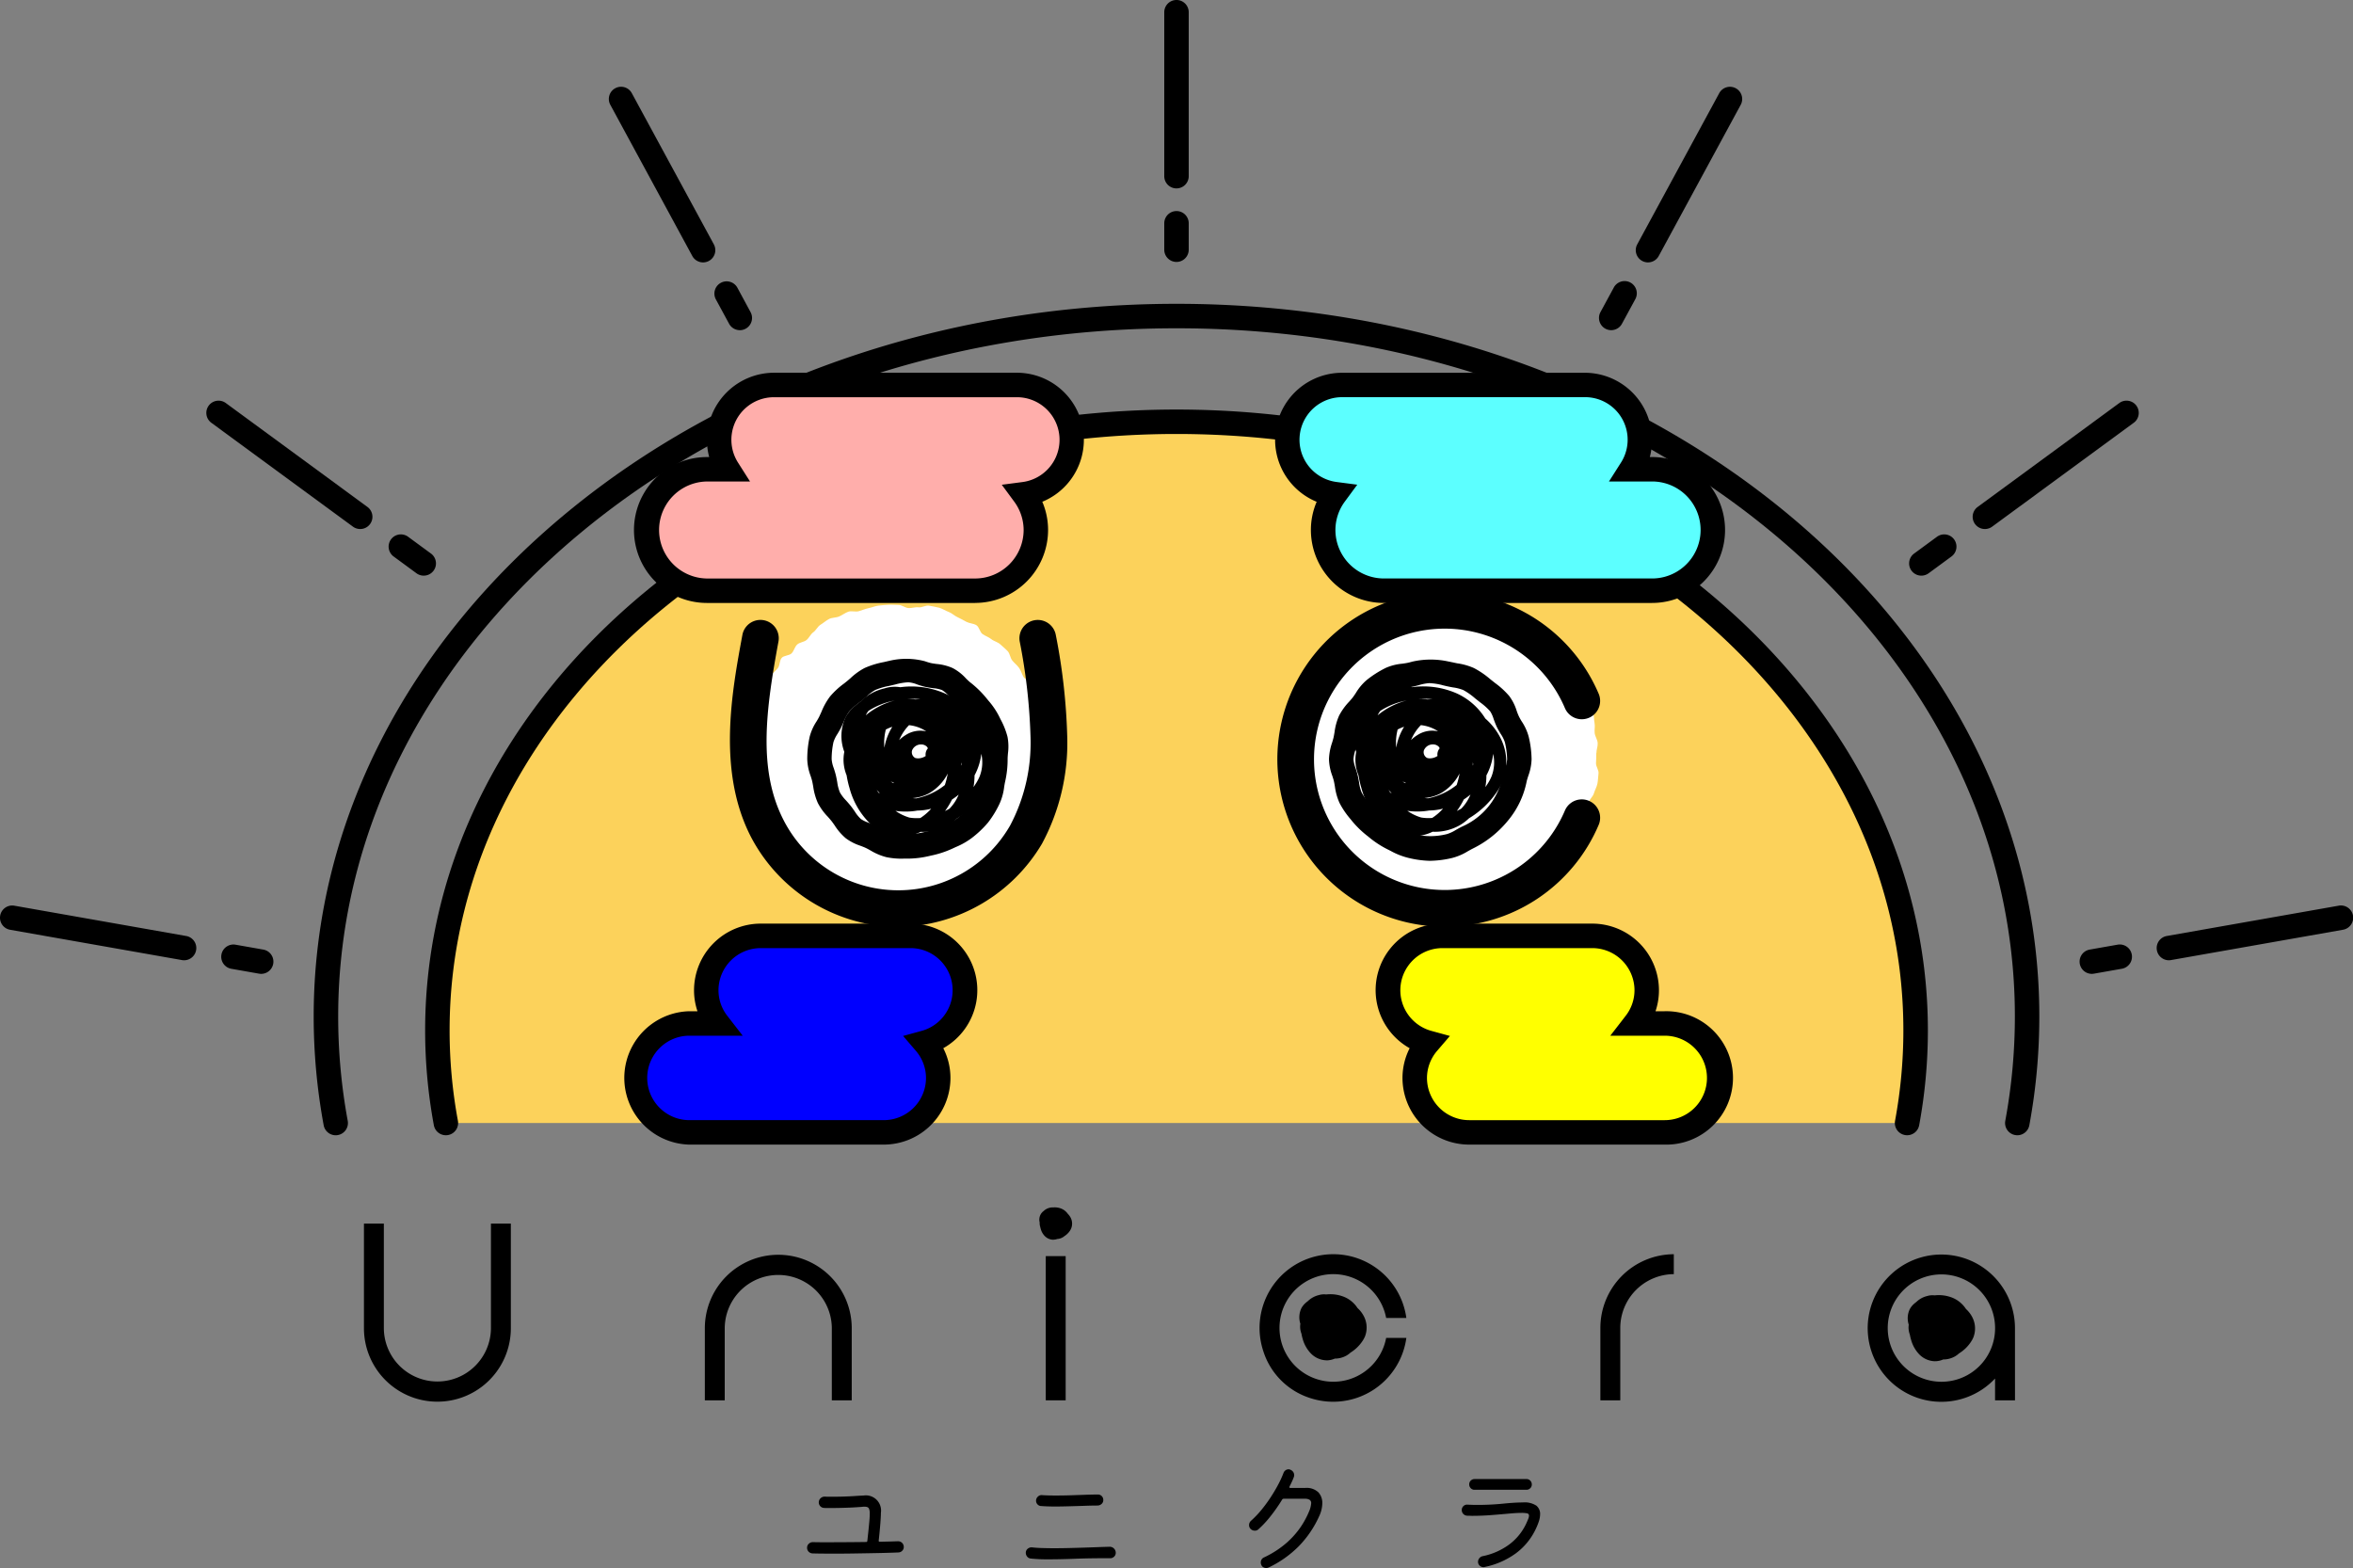
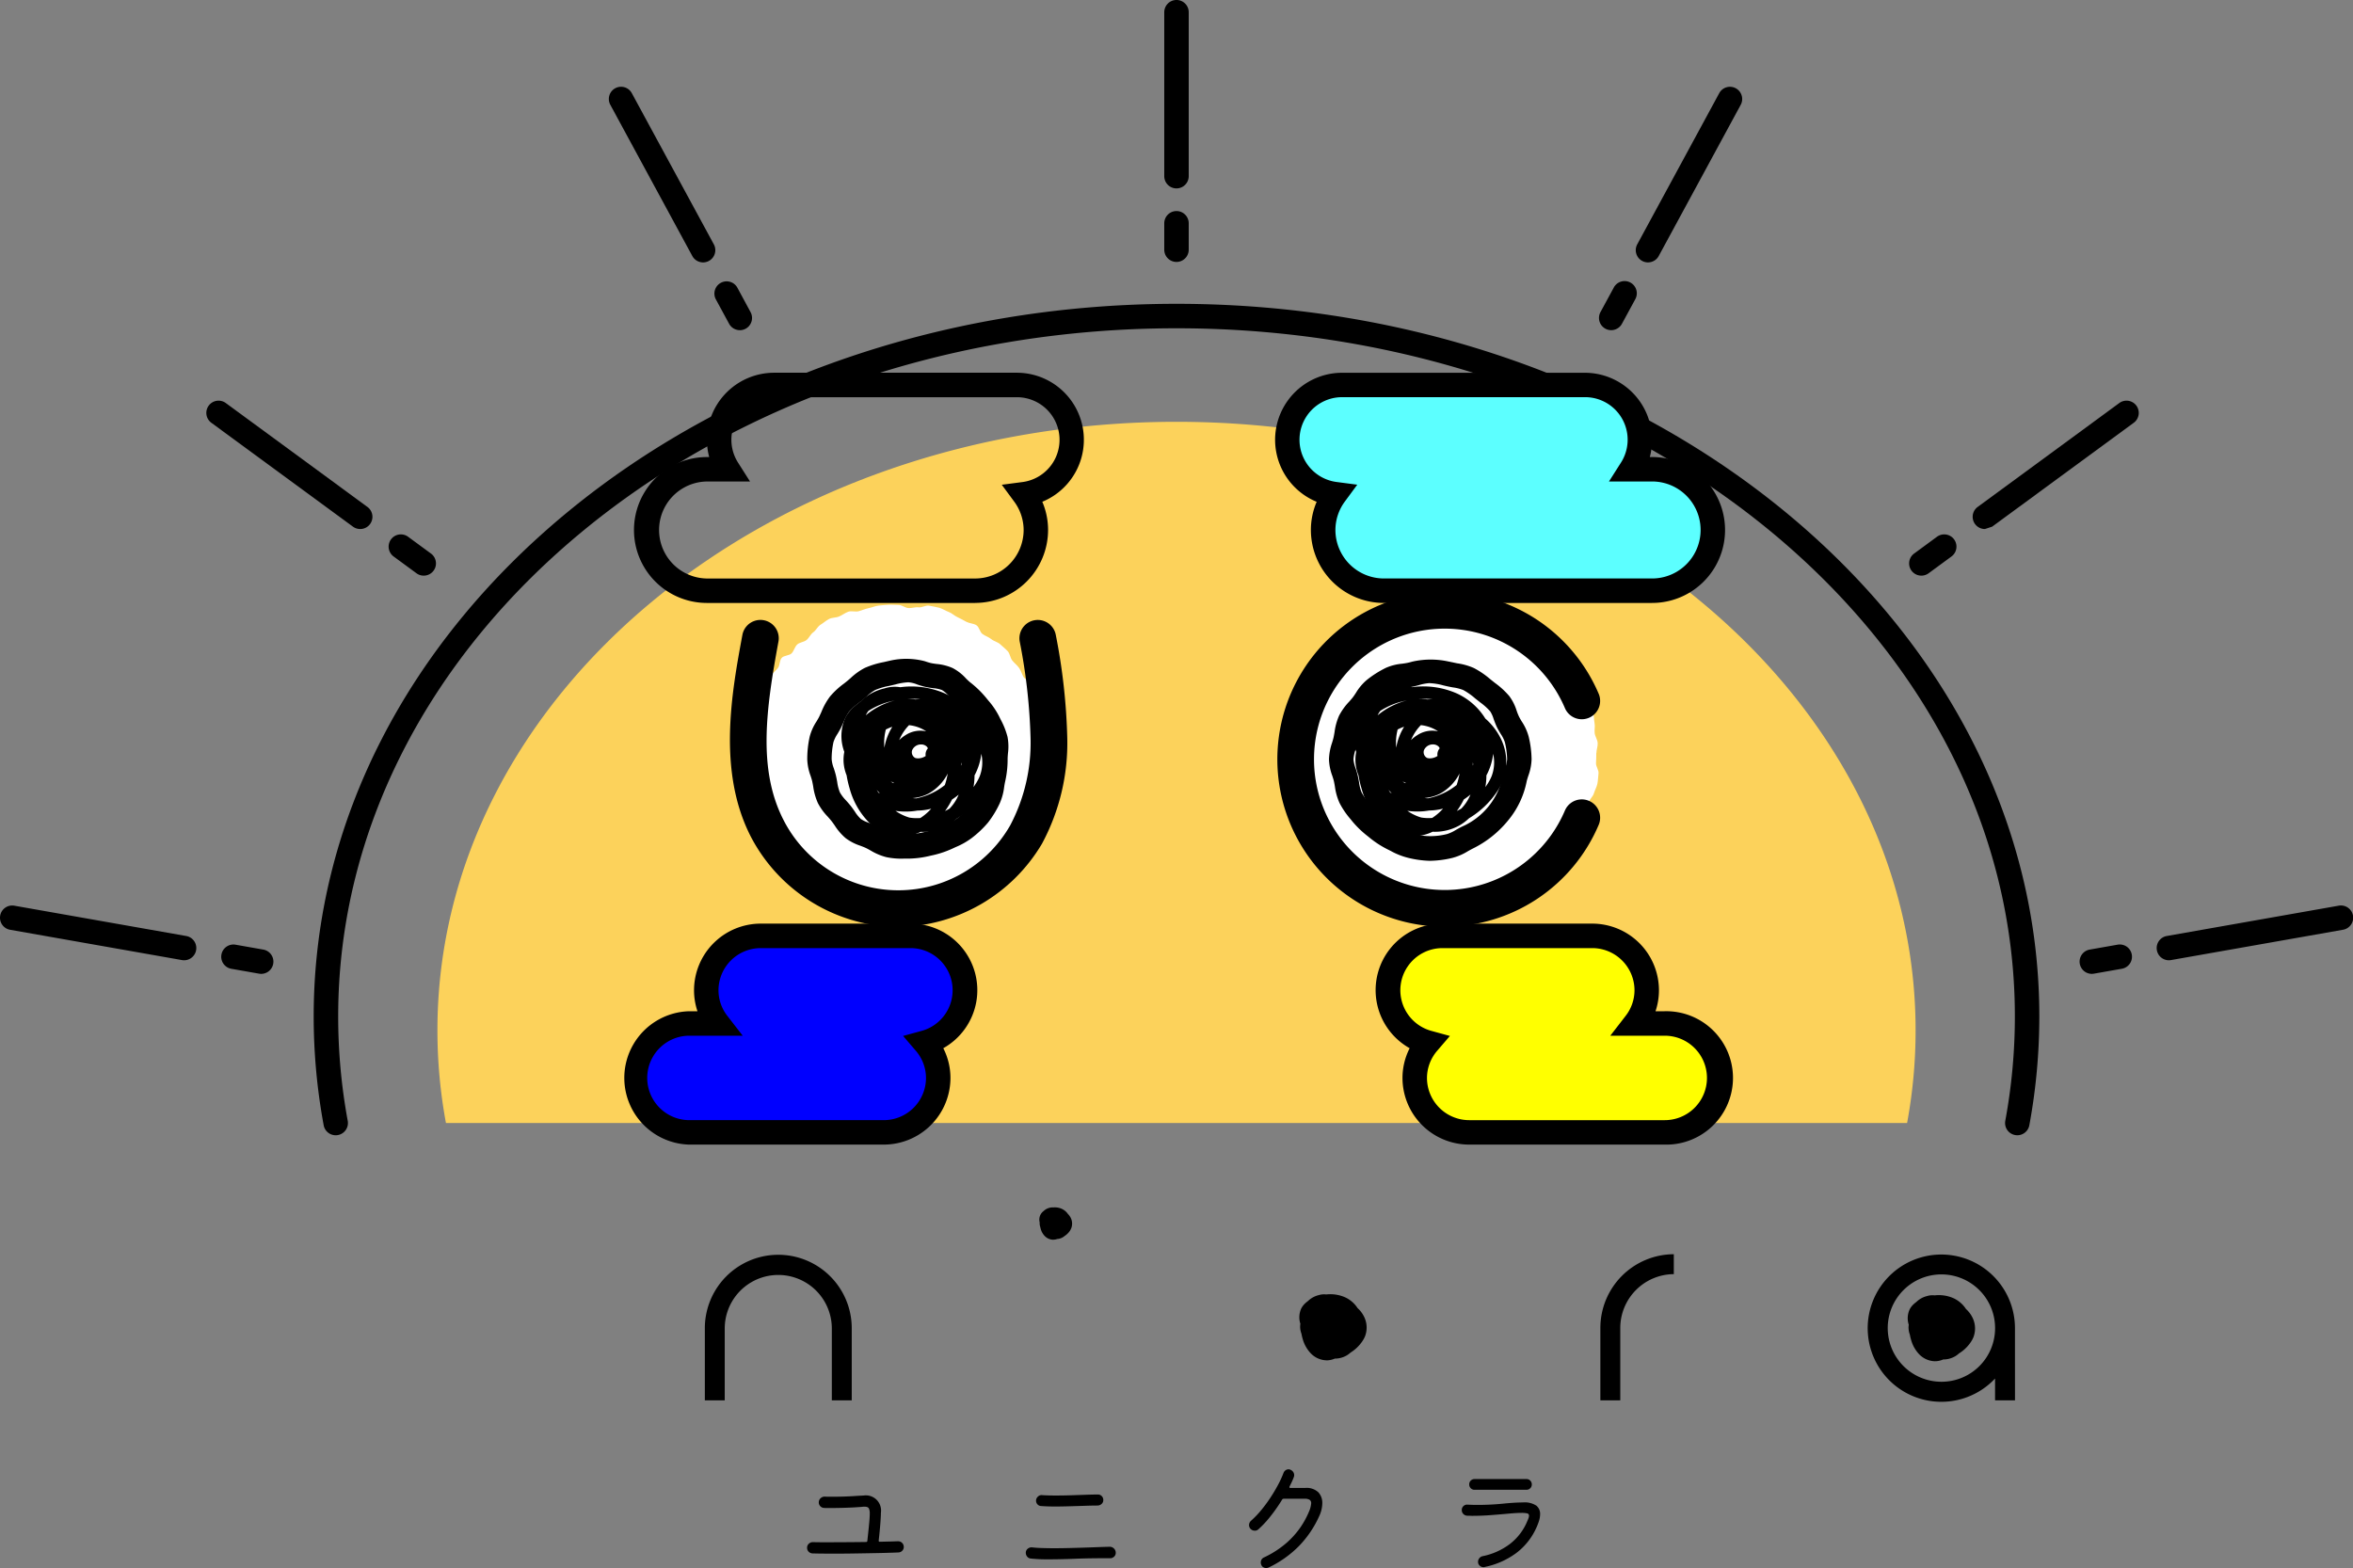
<svg xmlns="http://www.w3.org/2000/svg" id="グループ_28" data-name="グループ 28" width="268.065" height="178.642" viewBox="0 0 268.065 178.642">
  <rect x="0" y="0" width="268.065" height="178.642" fill="#808080" stroke="none" />
  <defs>
    <clipPath id="clip-path">
      <rect id="長方形_19" data-name="長方形 19" width="268.065" height="178.642" fill="none" />
    </clipPath>
  </defs>
  <g id="グループ_16" data-name="グループ 16" transform="translate(0 0)" clip-path="url(#clip-path)">
    <path id="パス_101" data-name="パス 101" d="M218.266,118.147a1.372,1.372,0,0,1-.256-.024A1.392,1.392,0,0,1,216.9,116.5a65.261,65.261,0,0,0,1.092-11.889c0-43.231-42.843-78.4-95.507-78.4s-95.509,35.17-95.509,78.4A65.258,65.258,0,0,0,28.063,116.5a1.393,1.393,0,0,1-2.74.51,68.222,68.222,0,0,1-1.139-12.4c0-44.766,44.1-81.186,98.3-81.186s98.294,36.42,98.294,81.186a68.22,68.22,0,0,1-1.139,12.4,1.394,1.394,0,0,1-1.368,1.138" transform="translate(11.552 11.189)" />
    <path id="パス_102" data-name="パス 102" d="M201.158,112.41a57.8,57.8,0,0,0,.969-10.553c0-38.294-37.7-69.336-84.2-69.336s-84.2,31.043-84.2,69.336a57.8,57.8,0,0,0,.971,10.553" transform="translate(16.107 15.534)" fill="#fcd25b" />
-     <path id="パス_103" data-name="パス 103" d="M201.609,114.252a1.372,1.372,0,0,1-.256-.024,1.392,1.392,0,0,1-1.116-1.624,56.618,56.618,0,0,0,.947-10.3c0-37.465-37.148-67.945-82.81-67.945s-82.81,30.48-82.81,67.945a56.534,56.534,0,0,0,.946,10.3,1.393,1.393,0,0,1-2.74.51,59.355,59.355,0,0,1-.993-10.808c0-39,38.4-70.73,85.6-70.73s85.6,31.73,85.6,70.73a59.452,59.452,0,0,1-.993,10.808,1.394,1.394,0,0,1-1.368,1.138" transform="translate(15.657 15.083)" />
-     <path id="パス_104" data-name="パス 104" d="M98.3,35.94a6.261,6.261,0,0,0-6.261-6.261H64.394a6.242,6.242,0,0,0-5.277,9.606H56.739a6.918,6.918,0,0,0,0,13.837H87.293a6.892,6.892,0,0,0,5.558-11A6.239,6.239,0,0,0,98.3,35.94" transform="translate(23.798 14.177)" fill="#ffaeab" />
    <path id="パス_105" data-name="パス 105" d="M87.744,54.966H57.19a8.311,8.311,0,1,1,0-16.622h.259a7.576,7.576,0,0,1-.259-1.953,7.661,7.661,0,0,1,7.654-7.653H92.491a7.636,7.636,0,0,1,2.905,14.7,8.136,8.136,0,0,1,.659,3.212,8.321,8.321,0,0,1-8.312,8.312M57.19,41.129a5.526,5.526,0,0,0,0,11.051H87.744a5.533,5.533,0,0,0,5.526-5.526A5.467,5.467,0,0,0,92.181,43.4l-1.4-1.9,2.341-.306a4.853,4.853,0,0,0-.629-9.667H64.844a4.849,4.849,0,0,0-4.1,7.468L62.1,41.129Z" transform="translate(23.347 13.727)" />
    <path id="パス_106" data-name="パス 106" d="M140.8,39.285h-2.378a6.241,6.241,0,0,0-5.275-9.6H105.5a6.245,6.245,0,0,0-.811,12.439,6.891,6.891,0,0,0,5.557,11H140.8a6.918,6.918,0,0,0,0-13.837" transform="translate(47.405 14.177)" fill="#5cffff" />
    <path id="パス_107" data-name="パス 107" d="M141.255,54.966H110.7a8.322,8.322,0,0,1-8.312-8.312,8.13,8.13,0,0,1,.659-3.212,7.636,7.636,0,0,1,2.907-14.7H133.6a7.661,7.661,0,0,1,7.653,7.653A7.512,7.512,0,0,1,141,38.343h.26a8.311,8.311,0,1,1,0,16.622m-35.3-23.443a4.852,4.852,0,0,0-.631,9.665l2.341.307-1.4,1.9a5.475,5.475,0,0,0-1.088,3.258,5.531,5.531,0,0,0,5.525,5.525h30.554a5.525,5.525,0,0,0,0-11.05h-4.915l1.361-2.14a4.849,4.849,0,0,0-4.1-7.467Z" transform="translate(46.955 13.727)" />
    <path id="パス_108" data-name="パス 108" d="M91.39,63.527c0,.387-.006.758-.031,1.139s.337.81.285,1.188-.049.791-.127,1.164-.294.736-.4,1.1-.479.658-.607,1.018-.371.666-.525,1.018-.231.729-.406,1.068-.194.77-.395,1.1-.711.442-.932.755-.074.9-.316,1.2-.8.318-1.062.6-.263.817-.544,1.08-.8.247-1.1.489-.315.857-.628,1.079-.637.463-.965.663-.9-.024-1.24.154-.551.619-.9.773-.789.093-1.151.222-.627.579-1,.684-.8,0-1.178.077-.726.369-1.108.421-.814-.426-1.2-.4-.749.525-1.136.525-.752-.544-1.133-.57-.758,0-1.136-.047-.794.109-1.167.033-.819.066-1.187-.037-.587-.7-.947-.827-.764-.129-1.116-.281-.8-.112-1.139-.288-.578-.547-.9-.746-.788-.207-1.1-.429-.439-.695-.737-.937-.482-.6-.762-.857-.693-.378-.955-.659-.563-.525-.807-.823-.22-.783-.442-1.1-.7-.443-.906-.771-.352-.683-.528-1.024-.395-.663-.548-1.017-.006-.813-.136-1.176-.371-.671-.474-1.043-.257-.72-.335-1.1.115-.783.062-1.164-.307-.726-.332-1.111-.161-.758-.161-1.145.334-.752.361-1.132-.015-.76.037-1.138-.112-.794-.035-1.167.068-.782.171-1.15.115-.783.244-1.144.344-.706.5-1.057.35-.7.526-1.037.378-.678.578-1.006.563-.551.785-.864.173-.844.415-1.141.882-.254,1.145-.533.346-.733.625-.994.771-.275,1.068-.517.452-.658.767-.879.494-.659.822-.859.634-.477.975-.655.8-.136,1.154-.29.674-.409,1.036-.539.823.046,1.194-.059.721-.263,1.1-.341.737-.239,1.12-.291.767-.075,1.154-.1.768.021,1.156.021.751.328,1.132.355.774-.137,1.153-.086.832-.263,1.207-.185.782.132,1.15.235.715.347,1.076.476.659.445,1.011.6.68.358,1.021.533.789.174,1.117.374.395.794.708,1.015.694.332.992.575.737.324,1.018.585.591.507.853.788.284.771.526,1.068.557.532.779.847.307.7.508,1.034.839.411,1.017.754.3.728.454,1.082.027.822.155,1.185.325.7.429,1.073.071.771.149,1.15-.035.771.016,1.154.315.728.341,1.114-.146.764-.146,1.151" transform="translate(27.625 22.271)" fill="#fff" />
-     <path id="パス_109" data-name="パス 109" d="M28.059,94.338h2.268v11.891a6.1,6.1,0,1,0,12.2,0V94.338h2.268v11.953a8.367,8.367,0,0,1-16.735-.062Z" transform="translate(13.403 45.062)" />
    <path id="パス_110" data-name="パス 110" d="M71.077,113.325H68.808v-8.183a6.1,6.1,0,1,0-12.2,0v8.183H54.342V105.08a8.367,8.367,0,0,1,16.735.062Z" transform="translate(25.957 46.211)" />
-     <rect id="長方形_18" data-name="長方形 18" width="2.268" height="16.429" transform="translate(119.138 143.107)" />
-     <path id="パス_111" data-name="パス 111" d="M111.526,106.224h2.3a8.411,8.411,0,0,1-10.917,6.865,8.216,8.216,0,0,1-5.393-5.4,8.4,8.4,0,1,1,16.31-3.736h-2.3a6.129,6.129,0,1,0,0,2.268" transform="translate(46.392 46.202)" />
    <path id="パス_112" data-name="パス 112" d="M131.752,96.7v2.268a6.143,6.143,0,0,0-6.1,6.129v8.247h-2.267V105.1a8.4,8.4,0,0,1,8.367-8.4" transform="translate(58.937 46.191)" />
    <path id="パス_113" data-name="パス 113" d="M160.771,113.334H158.5V110.85a8.389,8.389,0,1,1,2.268-5.761Zm-2.268-8.245a6.115,6.115,0,1,0-6.1,6.129,6.1,6.1,0,0,0,6.1-6.129" transform="translate(68.787 46.202)" />
    <path id="パス_114" data-name="パス 114" d="M73.241,121.168a.6.6,0,0,1-.167.42.617.617,0,0,1-.431.2c-.353.019-.817.032-1.393.049s-1.215.028-1.915.041-1.419.024-2.151.035-1.441.013-2.117.013q-.641,0-1.206-.009c-.375,0-.717-.01-1.023-.018a.652.652,0,0,1-.44-.2.619.619,0,0,1-.173-.446.6.6,0,0,1,.2-.46.68.68,0,0,1,.465-.18c.251.009.544.015.878.015h1.073q.946,0,2.02-.009c.715-.006,1.416-.01,2.1-.022a.123.123,0,0,0,.126-.111c.037-.332.077-.7.118-1.086s.078-.767.111-1.133.049-.672.049-.915a1.288,1.288,0,0,0-.1-.576c-.071-.134-.239-.2-.508-.2h-.1a.687.687,0,0,0-.126.015c-.186.018-.48.037-.884.062s-.854.041-1.345.055-.962.021-1.408.021h-.381c-.126,0-.245,0-.356-.013a.591.591,0,0,1-.431-.2.609.609,0,0,1-.168-.43.623.623,0,0,1,.21-.476.655.655,0,0,1,.488-.18c.14.009.285.013.439.013h.467q.612,0,1.253-.021t1.17-.055c.353-.025.627-.041.822-.049a1.252,1.252,0,0,0,.146-.009c.052,0,.095-.006.133-.006a1.729,1.729,0,0,1,1.949,1.965q0,.388-.062,1.2c-.043.538-.1,1.194-.188,1.964v.027c0,.077.041.112.124.112l1.157-.027c.352-.009.65-.019.891-.028a.642.642,0,0,1,.683.653" transform="translate(29.722 55.077)" />
    <path id="パス_115" data-name="パス 115" d="M79.631,122.516a.581.581,0,0,1-.39-.217.679.679,0,0,1-.154-.439.569.569,0,0,1,.223-.46.665.665,0,0,1,.5-.152c.306.035.674.062,1.107.075s.894.022,1.386.022c.547,0,1.119-.007,1.713-.022s1.176-.03,1.748-.049,1.105-.037,1.6-.056.926-.031,1.289-.041a.689.689,0,0,1,.683.683.591.591,0,0,1-.188.446.635.635,0,0,1-.452.18q-2.2-.013-3.935.056c-1.157.047-2.181.068-3.072.068-.39,0-.757,0-1.1-.019s-.663-.04-.96-.075m1.17-5.977a.609.609,0,0,1-.544-.6.626.626,0,0,1,.21-.473.58.58,0,0,1,.473-.17c.473.031.993.044,1.56.044s1.127-.01,1.713-.027l1.679-.058q.8-.029,1.414-.028a.583.583,0,0,1,.437.18.613.613,0,0,1,.174.446.574.574,0,0,1-.188.44.7.7,0,0,1-.437.188c-.4,0-.869.009-1.408.028s-1.1.037-1.7.053-1.169.031-1.727.031c-.306,0-.6-.006-.878-.015s-.538-.024-.779-.043" transform="translate(37.777 55.041)" />
    <path id="パス_116" data-name="パス 116" d="M100.91,115.252a.164.164,0,0,0-.013.071c0,.055.037.081.111.081h1.673a1.946,1.946,0,0,1,1.518.5,1.776,1.776,0,0,1,.446,1.224,3.57,3.57,0,0,1-.349,1.478,11.889,11.889,0,0,1-2.313,3.419,12.255,12.255,0,0,1-3.455,2.446.693.693,0,0,1-.612-.035.531.531,0,0,1-.223-.272.55.55,0,0,1-.056-.25.615.615,0,0,1,.377-.6,11.032,11.032,0,0,0,2.508-1.611,9.737,9.737,0,0,0,1.63-1.809,9.876,9.876,0,0,0,.975-1.791,2.891,2.891,0,0,0,.25-.947.436.436,0,0,0-.18-.4,1,1,0,0,0-.545-.12h-2.422a.194.194,0,0,0-.154.084,18.735,18.735,0,0,1-1.317,1.893,11.53,11.53,0,0,1-1.414,1.518.556.556,0,0,1-.39.139.662.662,0,0,1-.516-.236.629.629,0,0,1-.139-.389.662.662,0,0,1,.236-.514,10.821,10.821,0,0,0,1.178-1.235,16.352,16.352,0,0,0,1.051-1.433c.325-.5.613-.986.864-1.464a11.515,11.515,0,0,0,.6-1.314.61.61,0,0,1,.229-.294.6.6,0,0,1,.341-.111.473.473,0,0,1,.111.013.594.594,0,0,1,.111.043.674.674,0,0,1,.309.251.649.649,0,0,1,.111.362.635.635,0,0,1-.043.223c-.065.176-.139.353-.222.528s-.171.359-.266.544" transform="translate(45.999 54.114)" />
    <path id="パス_117" data-name="パス 117" d="M115.293,124.061a.5.5,0,0,1-.126.013.613.613,0,0,1-.426-.174.571.571,0,0,1-.188-.437.637.637,0,0,1,.154-.42.649.649,0,0,1,.375-.223,7.66,7.66,0,0,0,3-1.314,6.3,6.3,0,0,0,1.942-2.361c.1-.223.185-.411.245-.566a1.055,1.055,0,0,0,.09-.368.253.253,0,0,0-.208-.266,2.989,2.989,0,0,0-.669-.055c-.362,0-.844.028-1.448.084s-1.265.112-1.984.167-1.442.084-2.166.084q-.14,0-.279-.009c-.093,0-.189-.006-.291-.006a.641.641,0,0,1-.44-.2.62.62,0,0,1-.174-.446.592.592,0,0,1,.2-.46.579.579,0,0,1,.465-.152c.186.007.369.016.55.021s.361.006.536.006a28.521,28.521,0,0,0,2.933-.139q1.343-.137,2.277-.139a2.411,2.411,0,0,1,1.54.368,1.212,1.212,0,0,1,.424.955,2.707,2.707,0,0,1-.139.816,7.028,7.028,0,0,1-.364.9,7.341,7.341,0,0,1-2.29,2.778,9.155,9.155,0,0,1-3.545,1.54m4.777-8.8h-5.906a.577.577,0,0,1-.437-.18.6.6,0,0,1-.174-.431.578.578,0,0,1,.18-.439.6.6,0,0,1,.431-.173h5.906a.585.585,0,0,1,.439.179.6.6,0,0,1,.174.433.58.58,0,0,1-.18.437.6.6,0,0,1-.433.174" transform="translate(53.833 54.47)" />
    <path id="パス_118" data-name="パス 118" d="M80.382,72.156H63.3a6.175,6.175,0,0,0-4.891,9.98h-3.3a6.2,6.2,0,0,0,0,12.408H77.321a6.173,6.173,0,0,0,4.69-10.224,6.189,6.189,0,0,0-1.628-12.164" transform="translate(23.363 34.466)" fill="blue" />
    <path id="パス_119" data-name="パス 119" d="M77.771,96.385H55.564a7.6,7.6,0,0,1,0-15.192h.983a7.415,7.415,0,0,1-.392-2.383,7.6,7.6,0,0,1,7.6-7.6H80.832a7.58,7.58,0,0,1,3.719,14.194,7.465,7.465,0,0,1,.816,3.381,7.6,7.6,0,0,1-7.6,7.6M55.564,83.979a4.811,4.811,0,0,0,0,9.621H77.771a4.817,4.817,0,0,0,4.811-4.811,4.765,4.765,0,0,0-1.176-3.112l-1.433-1.67,2.122-.581A4.8,4.8,0,0,0,80.832,74H63.75a4.816,4.816,0,0,0-4.81,4.811,4.746,4.746,0,0,0,1.02,2.924L61.7,83.979Z" transform="translate(22.913 34.016)" />
    <path id="パス_120" data-name="パス 120" d="M138.473,82.135h-3.3a6.173,6.173,0,0,0-4.891-9.98H113.205a6.19,6.19,0,0,0-1.628,12.166,6.174,6.174,0,0,0,4.69,10.222h22.206a6.2,6.2,0,0,0,0-12.408" transform="translate(51.111 34.466)" fill="#ff0" />
    <path id="パス_121" data-name="パス 121" d="M138.924,96.385H116.717a7.6,7.6,0,0,1-7.6-7.6,7.475,7.475,0,0,1,.817-3.381,7.58,7.58,0,0,1,3.718-14.194h17.082a7.6,7.6,0,0,1,7.6,7.6,7.428,7.428,0,0,1-.392,2.383h.981a7.6,7.6,0,1,1,0,15.192M113.656,74a4.8,4.8,0,0,0-1.26,9.427l2.122.581-1.433,1.67a4.764,4.764,0,0,0-1.178,3.112,4.817,4.817,0,0,0,4.811,4.811h22.206a4.811,4.811,0,1,0,0-9.621h-6.132l1.736-2.245a4.754,4.754,0,0,0,1.021-2.924A4.817,4.817,0,0,0,130.738,74Z" transform="translate(50.661 34.016)" />
    <path id="パス_122" data-name="パス 122" d="M83.2,61.775a9.939,9.939,0,0,1-.066,1.192,10.771,10.771,0,0,1,.018,1.232,10.118,10.118,0,0,1-.324,1.184,10.263,10.263,0,0,1-.57,1.086,10.4,10.4,0,0,1-.765.95,9.492,9.492,0,0,1-.791.9,9.726,9.726,0,0,1-.807.884,9.942,9.942,0,0,1-.876.835,10.759,10.759,0,0,1-1.136.436c-.355.186-.6.606-.981.749a10.566,10.566,0,0,1-1.221.129,10.142,10.142,0,0,1-1.145.437,10.943,10.943,0,0,1-1.216-.137c-.409,0-.83.259-1.226.211a10.268,10.268,0,0,1-1.212-.207c-.395-.1-.7-.486-1.074-.628a10.1,10.1,0,0,1-1.173-.33,9.878,9.878,0,0,1-.968-.736,10.71,10.71,0,0,1-1.083-.587,10.206,10.206,0,0,1-.776-.947,10.235,10.235,0,0,1-.86-.876c-.228-.33-.174-.835-.363-1.192s-.615-.6-.76-.984.04-.85-.058-1.244a9.758,9.758,0,0,1-.253-1.164,10.029,10.029,0,0,1-.207-1.191,10.465,10.465,0,0,1-.071-1.225c.049-.4.414-.748.51-1.136a9.53,9.53,0,0,1,.272-1.169,10.286,10.286,0,0,1,.372-1.158,10.319,10.319,0,0,1,.731-.972,10.16,10.16,0,0,1,.634-1.043,10.479,10.479,0,0,1,.981-.728,9.544,9.544,0,0,1,.992-.669,6.27,6.27,0,0,1,2.042-1.257,10.1,10.1,0,0,1,1.2-.179,9.749,9.749,0,0,1,1.144-.409,17.07,17.07,0,0,1,2.417-.009,9.853,9.853,0,0,1,1.15.393,7.685,7.685,0,0,1,2.277.736,9.706,9.706,0,0,1,.941.751,9.812,9.812,0,0,1,1.02.634,10.13,10.13,0,0,1,.9.8,10.373,10.373,0,0,1,.59,1.061,9.678,9.678,0,0,1,.655.993,9.7,9.7,0,0,1,.619,1.037,10.324,10.324,0,0,1,.7,2.327,11.355,11.355,0,0,1-.186,1.223" transform="translate(30.198 24.733)" fill="#fff" />
    <path id="パス_123" data-name="パス 123" d="M73.17,73.56a8.36,8.36,0,0,1-1.925-.171,6.744,6.744,0,0,1-1.791-.757c-.177-.1-.353-.2-.535-.285-.2-.095-.411-.173-.619-.253a5.836,5.836,0,0,1-1.68-.864,6.418,6.418,0,0,1-1.253-1.45c-.124-.176-.245-.353-.378-.519s-.266-.315-.4-.468a6.646,6.646,0,0,1-1.141-1.569,6.959,6.959,0,0,1-.529-1.871c-.035-.2-.071-.4-.115-.6s-.118-.42-.186-.628a5.908,5.908,0,0,1-.378-1.881,11.721,11.721,0,0,1,.275-2.574,5.846,5.846,0,0,1,.785-1.748c.114-.191.229-.38.322-.576l.235-.514a7.563,7.563,0,0,1,.971-1.739,9.151,9.151,0,0,1,1.606-1.487l.288-.229c.154-.123.3-.254.455-.387a7.2,7.2,0,0,1,1.6-1.151,9.969,9.969,0,0,1,2.182-.672l.674-.155a8.315,8.315,0,0,1,4.028.064,6.1,6.1,0,0,0,.634.194c.223.052.449.081.677.111a5.831,5.831,0,0,1,1.831.465,5.459,5.459,0,0,1,1.5,1.164,6.546,6.546,0,0,0,.492.461A11.293,11.293,0,0,1,82.6,55.217l.257.316a8.854,8.854,0,0,1,1.21,1.761l.194.393a8.754,8.754,0,0,1,.791,1.986,5.968,5.968,0,0,1,.053,1.884c-.019.228-.04.458-.04.686a11.249,11.249,0,0,1-.275,2.511c-.05.213-.084.429-.118.641a6.465,6.465,0,0,1-.5,1.85,11.339,11.339,0,0,1-1.342,2.209,11.651,11.651,0,0,1-1.874,1.772,8.328,8.328,0,0,1-1.8,1.015l-.451.208a11.16,11.16,0,0,1-2.41.773,10.99,10.99,0,0,1-2.506.335H73.17m.618-20.092a6.863,6.863,0,0,0-1.509.251l-.717.166a7.546,7.546,0,0,0-1.578.464,4.85,4.85,0,0,0-.972.734c-.185.161-.369.322-.557.471l-.31.245A6.964,6.964,0,0,0,67,56.831a5.327,5.327,0,0,0-.6,1.124l-.275.6c-.127.264-.282.529-.44.792a3.764,3.764,0,0,0-.46.938,8.942,8.942,0,0,0-.205,1.956,3.728,3.728,0,0,0,.241,1.017c.095.293.188.585.254.875.055.239.1.485.142.727a4.742,4.742,0,0,0,.3,1.151,4.405,4.405,0,0,0,.7.918c.174.194.347.389.51.591s.33.44.488.668a4.17,4.17,0,0,0,.7.861,3.727,3.727,0,0,0,.924.436c.287.109.575.219.85.352.226.108.448.231.669.353a4.438,4.438,0,0,0,1.062.482,7.778,7.778,0,0,0,1.609.1h.316a8.564,8.564,0,0,0,1.888-.265,8.734,8.734,0,0,0,1.818-.564L78,69.706a5.993,5.993,0,0,0,1.212-.658,9.183,9.183,0,0,0,1.436-1.333,8.922,8.922,0,0,0,1.009-1.682,4.279,4.279,0,0,0,.262-1.082c.043-.273.09-.548.151-.816a8.513,8.513,0,0,0,.207-1.893c0-.306.025-.613.05-.919a4.031,4.031,0,0,0,.007-1.033,6.566,6.566,0,0,0-.566-1.355l-.214-.431a6.406,6.406,0,0,0-.853-1.2l-.279-.346a8.388,8.388,0,0,0-1.37-1.311,9.263,9.263,0,0,1-.72-.665,3.422,3.422,0,0,0-.743-.629,3.738,3.738,0,0,0-.989-.211c-.312-.043-.624-.086-.926-.155a8.932,8.932,0,0,1-.916-.273,3.454,3.454,0,0,0-.971-.244" transform="translate(29.727 24.263)" />
    <path id="パス_124" data-name="パス 124" d="M133.917,63.527c0,.387-.006.758-.031,1.139s.337.81.285,1.188-.049.791-.127,1.164-.294.736-.4,1.1-.479.658-.607,1.018-.371.666-.525,1.018-.231.729-.406,1.068-.2.77-.395,1.1-.711.442-.932.755-.074.9-.316,1.2-.8.318-1.062.6-.263.817-.544,1.08-.8.247-1.1.489-.315.857-.628,1.079-.637.463-.965.663-.9-.024-1.24.154-.551.619-.9.773-.789.093-1.151.222-.627.579-1,.684-.8,0-1.178.077-.726.369-1.108.421-.814-.426-1.2-.4-.749.525-1.136.525-.752-.544-1.133-.57-.758,0-1.136-.047-.794.109-1.167.033-.819.066-1.187-.037-.587-.7-.947-.827-.764-.129-1.116-.281-.8-.112-1.139-.288-.578-.547-.9-.746-.788-.207-1.1-.429-.439-.695-.737-.937-.482-.6-.762-.857-.693-.378-.955-.659-.563-.525-.807-.823-.22-.783-.442-1.1-.7-.443-.906-.771-.352-.683-.529-1.024-.393-.663-.547-1.017-.006-.813-.136-1.176-.371-.671-.474-1.043-.257-.72-.335-1.1.115-.783.062-1.164-.307-.726-.332-1.111-.161-.758-.161-1.145.334-.752.361-1.132-.015-.76.037-1.138-.112-.794-.035-1.167.068-.782.171-1.15.115-.783.244-1.144.344-.706.5-1.057.35-.7.526-1.037.378-.678.578-1.006.563-.551.785-.864.173-.844.415-1.141.882-.254,1.145-.533.346-.733.625-.994.771-.275,1.068-.517.452-.658.767-.879.494-.659.822-.859.634-.477.975-.655.8-.136,1.154-.29.674-.409,1.036-.539.823.046,1.194-.059.721-.263,1.1-.341.737-.239,1.12-.291.767-.075,1.154-.1.768.021,1.156.021.751.328,1.132.355.774-.137,1.153-.086.832-.263,1.207-.185.782.132,1.15.235.715.347,1.076.476.659.445,1.011.6.68.358,1.021.533.789.174,1.117.374.395.794.708,1.015.694.332.992.575.737.324,1.018.585.591.507.853.788.284.771.526,1.068.557.532.779.847.307.7.508,1.034.839.411,1.017.754.3.728.454,1.082.027.822.155,1.185.325.7.429,1.073.071.771.149,1.15-.035.771.016,1.154.315.728.341,1.114-.146.764-.146,1.151" transform="translate(47.939 22.271)" fill="#fff" />
    <path id="パス_125" data-name="パス 125" d="M123.7,61.767c0,.408-.3.8-.349,1.2a8.8,8.8,0,0,1-1.092,3.4,9.912,9.912,0,0,1-.615,1.023c-.231.332-.291.8-.559,1.1a10.447,10.447,0,0,1-.836.9,10.5,10.5,0,0,1-1.008.7,10.814,10.814,0,0,1-1.117.489,66.663,66.663,0,0,1-2.24.836,10.1,10.1,0,0,1-1.166.33,10.877,10.877,0,0,1-1.21-.145c-.408,0-.823.257-1.218.21a10.135,10.135,0,0,1-1.145-.454,10.475,10.475,0,0,1-1.216-.145,9.836,9.836,0,0,1-1.014-.686c-.358-.188-.851-.155-1.182-.384a10.615,10.615,0,0,1-.974-.746c-.3-.267-.39-.754-.658-1.055a10.148,10.148,0,0,1-.888-.836,10.238,10.238,0,0,1-.516-1.1,10.671,10.671,0,0,1-.689-1.023,10.188,10.188,0,0,1-.247-1.2,9.983,9.983,0,0,1-.352-1.176c-.047-.4.235-.819.235-1.226s-.263-.829-.216-1.223.43-.745.526-1.133a9.889,9.889,0,0,1,.316-1.148,10.251,10.251,0,0,1,.369-1.151A10.455,10.455,0,0,1,105.148,56c.229-.332.712-.465.98-.767a10,10,0,0,1,.783-.907,10.283,10.283,0,0,1,.867-.854,10.384,10.384,0,0,1,1.1-.522,9.9,9.9,0,0,1,1.045-.631,10.281,10.281,0,0,1,1.207-.189,9.511,9.511,0,0,1,1.19-.13,9.667,9.667,0,0,1,1.188-.2,9.915,9.915,0,0,1,1.207.034,9.44,9.44,0,0,1,1.145.4,10.269,10.269,0,0,1,1.2.167,16.768,16.768,0,0,1,2.143,1.119,10.239,10.239,0,0,1,.832.882,7.695,7.695,0,0,1,1.674,1.708,9.95,9.95,0,0,1,.488,1.1,9.822,9.822,0,0,1,.609,1.034,10.046,10.046,0,0,1,.427,1.127,10.339,10.339,0,0,1,.027,1.215c.049.395.436.777.436,1.185" transform="translate(49.392 24.741)" fill="#fff" />
    <path id="パス_126" data-name="パス 126" d="M113.956,73.782a11.471,11.471,0,0,1-2.558-.362,8.2,8.2,0,0,1-1.918-.773l-.44-.22a11.033,11.033,0,0,1-2.106-1.407,11.238,11.238,0,0,1-1.823-1.745l-.194-.241a9.532,9.532,0,0,1-1.259-1.854,6.752,6.752,0,0,1-.52-1.854c-.035-.2-.069-.408-.115-.61s-.118-.418-.186-.625a5.851,5.851,0,0,1-.375-1.871,6.4,6.4,0,0,1,.355-1.9c.061-.2.123-.4.168-.6s.078-.411.114-.618a6.727,6.727,0,0,1,.516-1.862,6.985,6.985,0,0,1,1.141-1.586c.134-.152.269-.3.393-.458.137-.173.259-.362.384-.551a5.9,5.9,0,0,1,1.223-1.456,11.717,11.717,0,0,1,2.18-1.388,5.908,5.908,0,0,1,1.837-.473c.226-.031.454-.061.672-.109l.535-.136a9.466,9.466,0,0,1,4.133,0l.966.2a7.091,7.091,0,0,1,1.891.536,9.777,9.777,0,0,1,1.874,1.278l.55.436A9.282,9.282,0,0,1,123,55.01a5.608,5.608,0,0,1,.847,1.686,6.658,6.658,0,0,0,.254.637,6.407,6.407,0,0,0,.327.581,5.834,5.834,0,0,1,.788,1.736,11.6,11.6,0,0,1,.327,2.57,6,6,0,0,1-.377,1.891c-.066.21-.136.418-.183.625a9.982,9.982,0,0,1-2.187,4.533,11.962,11.962,0,0,1-3.942,3.113c-.188.092-.371.2-.556.3a6.468,6.468,0,0,1-1.778.768,11.424,11.424,0,0,1-2.561.33m0-20.245a5.243,5.243,0,0,0-1.262.235l-.632.16c-.3.066-.6.111-.907.154a3.825,3.825,0,0,0-1.008.22,8.957,8.957,0,0,0-1.655,1.058,3.754,3.754,0,0,0-.635.813c-.17.259-.343.517-.533.755-.152.192-.315.377-.479.562a4.746,4.746,0,0,0-.721.955,4.489,4.489,0,0,0-.276,1.114c-.044.257-.089.516-.146.77s-.137.525-.216.788a4.179,4.179,0,0,0-.236,1.1,3.676,3.676,0,0,0,.238,1.008c.095.29.186.579.253.87.056.25.1.5.145.752a4.484,4.484,0,0,0,.282,1.12,7.389,7.389,0,0,0,.918,1.314l.2.253a8.652,8.652,0,0,0,1.388,1.308,8.412,8.412,0,0,0,1.575,1.073l.5.251a5.925,5.925,0,0,0,1.268.536,7.649,7.649,0,0,0,3.883.031,4.283,4.283,0,0,0,1.021-.476c.238-.134.477-.269.72-.386a8,8,0,0,0,4.622-5.754c.065-.287.155-.573.248-.861a3.881,3.881,0,0,0,.242-1.039,8.918,8.918,0,0,0-.257-1.951,3.684,3.684,0,0,0-.455-.916c-.163-.267-.322-.535-.454-.808s-.251-.6-.364-.9a3.491,3.491,0,0,0-.4-.893,7.038,7.038,0,0,0-1.139-1.021l-.591-.468a7.468,7.468,0,0,0-1.331-.935,4.949,4.949,0,0,0-1.176-.3c-.241-.044-.483-.089-.721-.143l-.393-.092a6.875,6.875,0,0,0-1.512-.248" transform="translate(48.942 24.289)" />
    <path id="パス_127" data-name="パス 127" d="M117.544,83.774a19.066,19.066,0,1,1,17.566-26.489,2.09,2.09,0,0,1-3.849,1.627,14.888,14.888,0,1,0,0,11.589,2.09,2.09,0,0,1,3.849,1.627,19.036,19.036,0,0,1-17.566,11.645" transform="translate(47.039 21.801)" />
    <path id="パス_128" data-name="パス 128" d="M75.434,82.785c-.148,0-.3,0-.443-.007a19.131,19.131,0,0,1-16.349-10.31C54.829,65,56.486,56.035,57.7,49.489a2.089,2.089,0,0,1,4.108.76c-1.427,7.722-2.369,14.585.559,20.321a14.681,14.681,0,0,0,25.834.647,20.123,20.123,0,0,0,2.323-9.979,65.672,65.672,0,0,0-1.237-10.991,2.089,2.089,0,0,1,4.12-.7,68.765,68.765,0,0,1,1.3,11.7,24.23,24.23,0,0,1-2.87,12.034,19.3,19.3,0,0,1-16.395,9.5" transform="translate(26.881 22.822)" />
    <path id="パス_129" data-name="パス 129" d="M111.206,70a5.509,5.509,0,0,1-3.883-1.744A8.864,8.864,0,0,1,105.26,64.5a11.307,11.307,0,0,1-.33-1.448,4.765,4.765,0,0,1-.344-1.481,4.668,4.668,0,0,1,.08-1.2,5.108,5.108,0,0,1,.145-3.957,4.61,4.61,0,0,1,1.054-1.272,7.18,7.18,0,0,1,.6-.48,5.73,5.73,0,0,1,2.779-1.529,3.776,3.776,0,0,1,1.792-.13,9.475,9.475,0,0,1,5.088.712,7.478,7.478,0,0,1,3.251,2.861,7.4,7.4,0,0,1,1.732,2.219,6.043,6.043,0,0,1,.267,4.891,6.768,6.768,0,0,1-.653,1.207,10.1,10.1,0,0,1-3.205,3.05,5.588,5.588,0,0,1-1,.761,5.734,5.734,0,0,1-3.146.77,5.147,5.147,0,0,1-1.971.511c-.065,0-.13,0-.2,0m.875-2.132a5.177,5.177,0,0,0,1.249.05,6.011,6.011,0,0,0,.924-.737c.108-.1.213-.213.313-.327a6.439,6.439,0,0,1-1.577.214c-.205.035-.412.062-.619.083a7.812,7.812,0,0,1-1.877-.049c.095.064.188.126.284.185a5.427,5.427,0,0,0,1.3.581m4.86-2.064a8.911,8.911,0,0,1-.8,1.32c.173-.084.343-.176.51-.272a5,5,0,0,0,1.045-1.6,8.08,8.08,0,0,1-.755.556m-4.486-.161a3.835,3.835,0,0,0,.414.031,7.589,7.589,0,0,0,3.252-1.515,8.5,8.5,0,0,0,.33-1.314,5.443,5.443,0,0,1-2.162,2.271,4.789,4.789,0,0,1-1.834.526m-3.911-.631c.059.033.118.064.179.093-.123-.124-.242-.257-.359-.393.058.1.118.2.18.3M119.5,63.057a7.76,7.76,0,0,1-.117,1.331c.059-.084.12-.17.176-.257a5.514,5.514,0,0,0,.526-.962,4.41,4.41,0,0,0,.186-2.57,6.879,6.879,0,0,1-.771,2.457m-9.55.726c.126.061.257.118.387.168-.041-.038-.081-.08-.121-.12q-.135-.022-.266-.049m8.006-2.214c0,.124-.007.245-.013.368.019-.047.038-.093.055-.142-.012-.075-.027-.151-.041-.226m-4.548-2.041-.072,0a1.089,1.089,0,0,0-.956.675.742.742,0,0,0,.353.861,1.1,1.1,0,0,0,.366.05,1.6,1.6,0,0,0,.829-.27,1.073,1.073,0,0,1,.25-.873.632.632,0,0,0-.126-.2.894.894,0,0,0-.644-.242m-4.022-1.7c-.019.075-.035.151-.052.232a5.915,5.915,0,0,0-.108,1.838,6.556,6.556,0,0,1,.9-2.382,4.246,4.246,0,0,0-.736.312m2.642-.5a5.239,5.239,0,0,0-.523.627,5.379,5.379,0,0,0-.6,1.083,3.687,3.687,0,0,1,.715-.564,3.079,3.079,0,0,1,2.366-.44,3.69,3.69,0,0,0-.582-.328,4.439,4.439,0,0,0-1.377-.377m-4.619-1.617a2.526,2.526,0,0,0-.306.5,8.477,8.477,0,0,1,3.334-1.7c-.126.025-.254.053-.381.084a8.119,8.119,0,0,0-2.646,1.111M111.9,54.34a6.376,6.376,0,0,1,.869.061c.192-.01.383-.018.575-.018a8.743,8.743,0,0,0-1.553-.043Z" transform="translate(49.838 25.284)" />
    <path id="パス_130" data-name="パス 130" d="M71.74,70a5.51,5.51,0,0,1-3.883-1.744A8.864,8.864,0,0,1,65.794,64.5a11.375,11.375,0,0,1-.331-1.453,4.82,4.82,0,0,1-.343-1.476,4.679,4.679,0,0,1,.08-1.2,5.121,5.121,0,0,1,.146-3.957A4.637,4.637,0,0,1,66.4,55.149a7.05,7.05,0,0,1,.609-.483,5.729,5.729,0,0,1,2.775-1.526,3.781,3.781,0,0,1,1.794-.13,9.513,9.513,0,0,1,5.086.712,7.469,7.469,0,0,1,3.251,2.861A7.4,7.4,0,0,1,81.644,58.8a6.043,6.043,0,0,1,.267,4.891A6.853,6.853,0,0,1,81.26,64.9a10.1,10.1,0,0,1-3.205,3.051,5.608,5.608,0,0,1-1,.761,5.679,5.679,0,0,1-3.144.77,5.147,5.147,0,0,1-1.971.511c-.065,0-.13,0-.2,0m.875-2.132a5.176,5.176,0,0,0,1.249.05,6.015,6.015,0,0,0,.924-.737c.108-.1.213-.213.313-.327a6.372,6.372,0,0,1-1.575.213c-.205.037-.412.064-.619.084a8.137,8.137,0,0,1-1.878-.049c.093.064.188.126.284.185a5.486,5.486,0,0,0,1.3.581m4.86-2.064a8.909,8.909,0,0,1-.8,1.32c.173-.084.343-.174.51-.272a4.963,4.963,0,0,0,1.046-1.6,7.84,7.84,0,0,1-.757.556m-4.486-.161a3.838,3.838,0,0,0,.415.031,7.6,7.6,0,0,0,3.252-1.515,8.6,8.6,0,0,0,.33-1.315,5.45,5.45,0,0,1-2.163,2.273,4.782,4.782,0,0,1-1.834.526m-3.913-.631c.061.033.12.064.18.093-.123-.126-.244-.259-.361-.4.058.1.12.2.18.3m10.963-1.948a7.758,7.758,0,0,1-.118,1.331c.062-.086.121-.171.179-.26a5.506,5.506,0,0,0,.525-.962,4.416,4.416,0,0,0,.188-2.568,6.919,6.919,0,0,1-.773,2.459m-9.55.723c.127.061.257.118.389.168-.041-.038-.081-.078-.121-.12-.092-.015-.18-.031-.267-.049M78.5,61.573c0,.121-.009.242-.015.364.021-.046.038-.093.056-.14-.013-.074-.027-.149-.041-.223m-4.55-2.045c-.025,0-.049,0-.072,0a1.089,1.089,0,0,0-.956.675.744.744,0,0,0,.353.863,1.206,1.206,0,0,0,.366.049,1.6,1.6,0,0,0,.829-.27,1.069,1.069,0,0,1,.251-.873.662.662,0,0,0-.127-.2.894.894,0,0,0-.644-.242m-4.021-1.7c-.019.075-.035.152-.052.232a5.93,5.93,0,0,0-.109,1.84,6.532,6.532,0,0,1,.9-2.382,4.358,4.358,0,0,0-.736.31m2.641-.5a4.991,4.991,0,0,0-.522.625,5.308,5.308,0,0,0-.6,1.083,3.687,3.687,0,0,1,.714-.564,3.081,3.081,0,0,1,2.367-.44,3.773,3.773,0,0,0-.584-.328,4.385,4.385,0,0,0-1.377-.375M67.95,55.71a2.53,2.53,0,0,0-.307.5,8.036,8.036,0,0,1,1.426-.959,7.915,7.915,0,0,1,1.9-.737c-.124.025-.25.053-.375.083a8.129,8.129,0,0,0-2.644,1.11m4.483-1.37a6.382,6.382,0,0,1,.87.061c.192-.01.384-.018.576-.018a9.627,9.627,0,0,0-1.552-.043Z" transform="translate(30.988 25.284)" />
    <path id="パス_131" data-name="パス 131" d="M103.29,107.315a2.577,2.577,0,0,1-1.828-.813,3.9,3.9,0,0,1-.91-1.64,4.562,4.562,0,0,1-.133-.576,2.268,2.268,0,0,1-.148-.663,2.311,2.311,0,0,1,.021-.473,2.4,2.4,0,0,1,.118-1.775,2.245,2.245,0,0,1,.5-.615,2.9,2.9,0,0,1,.235-.188,2.68,2.68,0,0,1,1.257-.69,1.957,1.957,0,0,1,.827-.071,4.168,4.168,0,0,1,2.157.322,3.345,3.345,0,0,1,1.422,1.229,3.268,3.268,0,0,1,.731.958,2.789,2.789,0,0,1,.12,2.262,3.233,3.233,0,0,1-.3.55,4.417,4.417,0,0,1-1.349,1.3,2.717,2.717,0,0,1-.434.324,2.686,2.686,0,0,1-1.358.361,2.433,2.433,0,0,1-.842.2h-.093" transform="translate(47.851 47.664)" />
    <path id="パス_132" data-name="パス 132" d="M81.729,96.774a1.4,1.4,0,0,1-.993-.434,1.868,1.868,0,0,1-.446-.8,1.733,1.733,0,0,1-.055-.222,1.3,1.3,0,0,1-.066-.335,1.162,1.162,0,0,1,0-.176,1.257,1.257,0,0,1,.1-.9,1.222,1.222,0,0,1,.285-.352c.03-.025.058-.049.087-.071a1.446,1.446,0,0,1,.638-.346,1.261,1.261,0,0,1,.431-.044,1.934,1.934,0,0,1,.98.16,1.7,1.7,0,0,1,.692.579,1.649,1.649,0,0,1,.321.44,1.464,1.464,0,0,1,.058,1.2,1.7,1.7,0,0,1-.145.278,2.132,2.132,0,0,1-.612.6,1.439,1.439,0,0,1-.205.146,1.418,1.418,0,0,1-.635.192,1.323,1.323,0,0,1-.384.075h-.053" transform="translate(38.276 44.467)" />
    <path id="パス_133" data-name="パス 133" d="M150.191,107.385a2.577,2.577,0,0,1-1.821-.81,3.879,3.879,0,0,1-.91-1.645,4.619,4.619,0,0,1-.136-.579,2.272,2.272,0,0,1-.145-.659,2.184,2.184,0,0,1,.019-.47,2.391,2.391,0,0,1,.12-1.778,2.2,2.2,0,0,1,.5-.615c.077-.066.155-.13.238-.189a2.664,2.664,0,0,1,1.256-.689,2.035,2.035,0,0,1,.833-.071,4.152,4.152,0,0,1,2.15.322,3.378,3.378,0,0,1,1.424,1.232,3.277,3.277,0,0,1,.728.953,2.79,2.79,0,0,1,.118,2.265,3.162,3.162,0,0,1-.293.544,4.391,4.391,0,0,1-1.352,1.3,2.632,2.632,0,0,1-.434.324,2.682,2.682,0,0,1-1.359.362,2.412,2.412,0,0,1-.844.2l-.1,0" transform="translate(70.256 47.698)" />
    <path id="パス_134" data-name="パス 134" d="M91.155,21.465a1.393,1.393,0,0,1-1.393-1.393V1.392a1.393,1.393,0,0,1,2.787,0V20.071a1.393,1.393,0,0,1-1.393,1.393" transform="translate(42.876 0)" />
    <path id="パス_135" data-name="パス 135" d="M91.155,22.069a1.393,1.393,0,0,1-1.393-1.393v-3.01a1.393,1.393,0,0,1,2.787,0v3.01a1.393,1.393,0,0,1-1.393,1.393" transform="translate(42.876 7.773)" />
    <path id="パス_136" data-name="パス 136" d="M57.675,26.7a1.392,1.392,0,0,1-1.225-.728L47.109,8.746a1.392,1.392,0,0,1,2.448-1.327L58.9,24.639A1.394,1.394,0,0,1,57.675,26.7" transform="translate(22.422 3.195)" />
    <path id="パス_137" data-name="パス 137" d="M57.979,27.254a1.392,1.392,0,0,1-1.225-.728L55.248,23.75A1.393,1.393,0,1,1,57.7,22.422L59.2,25.2a1.394,1.394,0,0,1-1.223,2.057" transform="translate(26.309 10.362)" />
    <path id="パス_138" data-name="パス 138" d="M127.506,26.7a1.394,1.394,0,0,1-1.224-2.057l9.34-17.221a1.392,1.392,0,0,1,2.448,1.327l-9.34,17.222a1.391,1.391,0,0,1-1.225.728" transform="translate(60.24 3.195)" />
    <path id="パス_139" data-name="パス 139" d="M124.67,27.254a1.394,1.394,0,0,1-1.224-2.057l1.506-2.775A1.393,1.393,0,1,1,127.4,23.75l-1.506,2.775a1.393,1.393,0,0,1-1.225.728" transform="translate(58.886 10.362)" />
    <path id="パス_140" data-name="パス 140" d="M33.436,45.515a1.394,1.394,0,0,1-.823-.269L16.477,33.409a1.393,1.393,0,0,1,1.648-2.248L34.262,43a1.393,1.393,0,0,1-.826,2.516" transform="translate(7.599 14.756)" />
    <path id="パス_141" data-name="パス 141" d="M33.959,45.9a1.394,1.394,0,0,1-.823-.269l-2.6-1.909a1.394,1.394,0,1,1,1.649-2.248l2.6,1.909a1.393,1.393,0,0,1-.826,2.516" transform="translate(14.314 19.682)" />
-     <path id="パス_142" data-name="パス 142" d="M153.483,45.516A1.393,1.393,0,0,1,152.657,43l16.136-11.838a1.393,1.393,0,1,1,1.648,2.248L154.306,45.247a1.394,1.394,0,0,1-.823.269" transform="translate(72.647 14.755)" />
+     <path id="パス_142" data-name="パス 142" d="M153.483,45.516A1.393,1.393,0,0,1,152.657,43l16.136-11.838a1.393,1.393,0,1,1,1.648,2.248L154.306,45.247" transform="translate(72.647 14.755)" />
    <path id="パス_143" data-name="パス 143" d="M148.584,45.9a1.393,1.393,0,0,1-.826-2.516l2.6-1.909a1.394,1.394,0,1,1,1.649,2.248l-2.6,1.909a1.4,1.4,0,0,1-.823.269" transform="translate(70.307 19.681)" />
    <path id="パス_144" data-name="パス 144" d="M20.971,76.053a1.375,1.375,0,0,1-.244-.022L1.151,72.579a1.392,1.392,0,0,1,.483-2.743l19.578,3.452a1.393,1.393,0,0,1-.241,2.765" transform="translate(0 33.348)" />
    <path id="パス_145" data-name="パス 145" d="M21.607,76.165a1.371,1.371,0,0,1-.244-.022l-3.155-.556a1.392,1.392,0,0,1,.483-2.743l3.156.556a1.393,1.393,0,0,1-.241,2.765" transform="translate(8.148 34.784)" />
    <path id="パス_146" data-name="パス 146" d="M167.668,76.053a1.393,1.393,0,0,1-.241-2.765L187,69.836a1.393,1.393,0,1,1,.485,2.743l-19.578,3.452a1.376,1.376,0,0,1-.244.022" transform="translate(79.424 33.348)" />
    <path id="パス_147" data-name="パス 147" d="M161.725,76.165a1.393,1.393,0,0,1-.241-2.765l3.155-.556a1.393,1.393,0,1,1,.485,2.743l-3.155.556a1.373,1.373,0,0,1-.244.022" transform="translate(76.586 34.784)" />
  </g>
</svg>